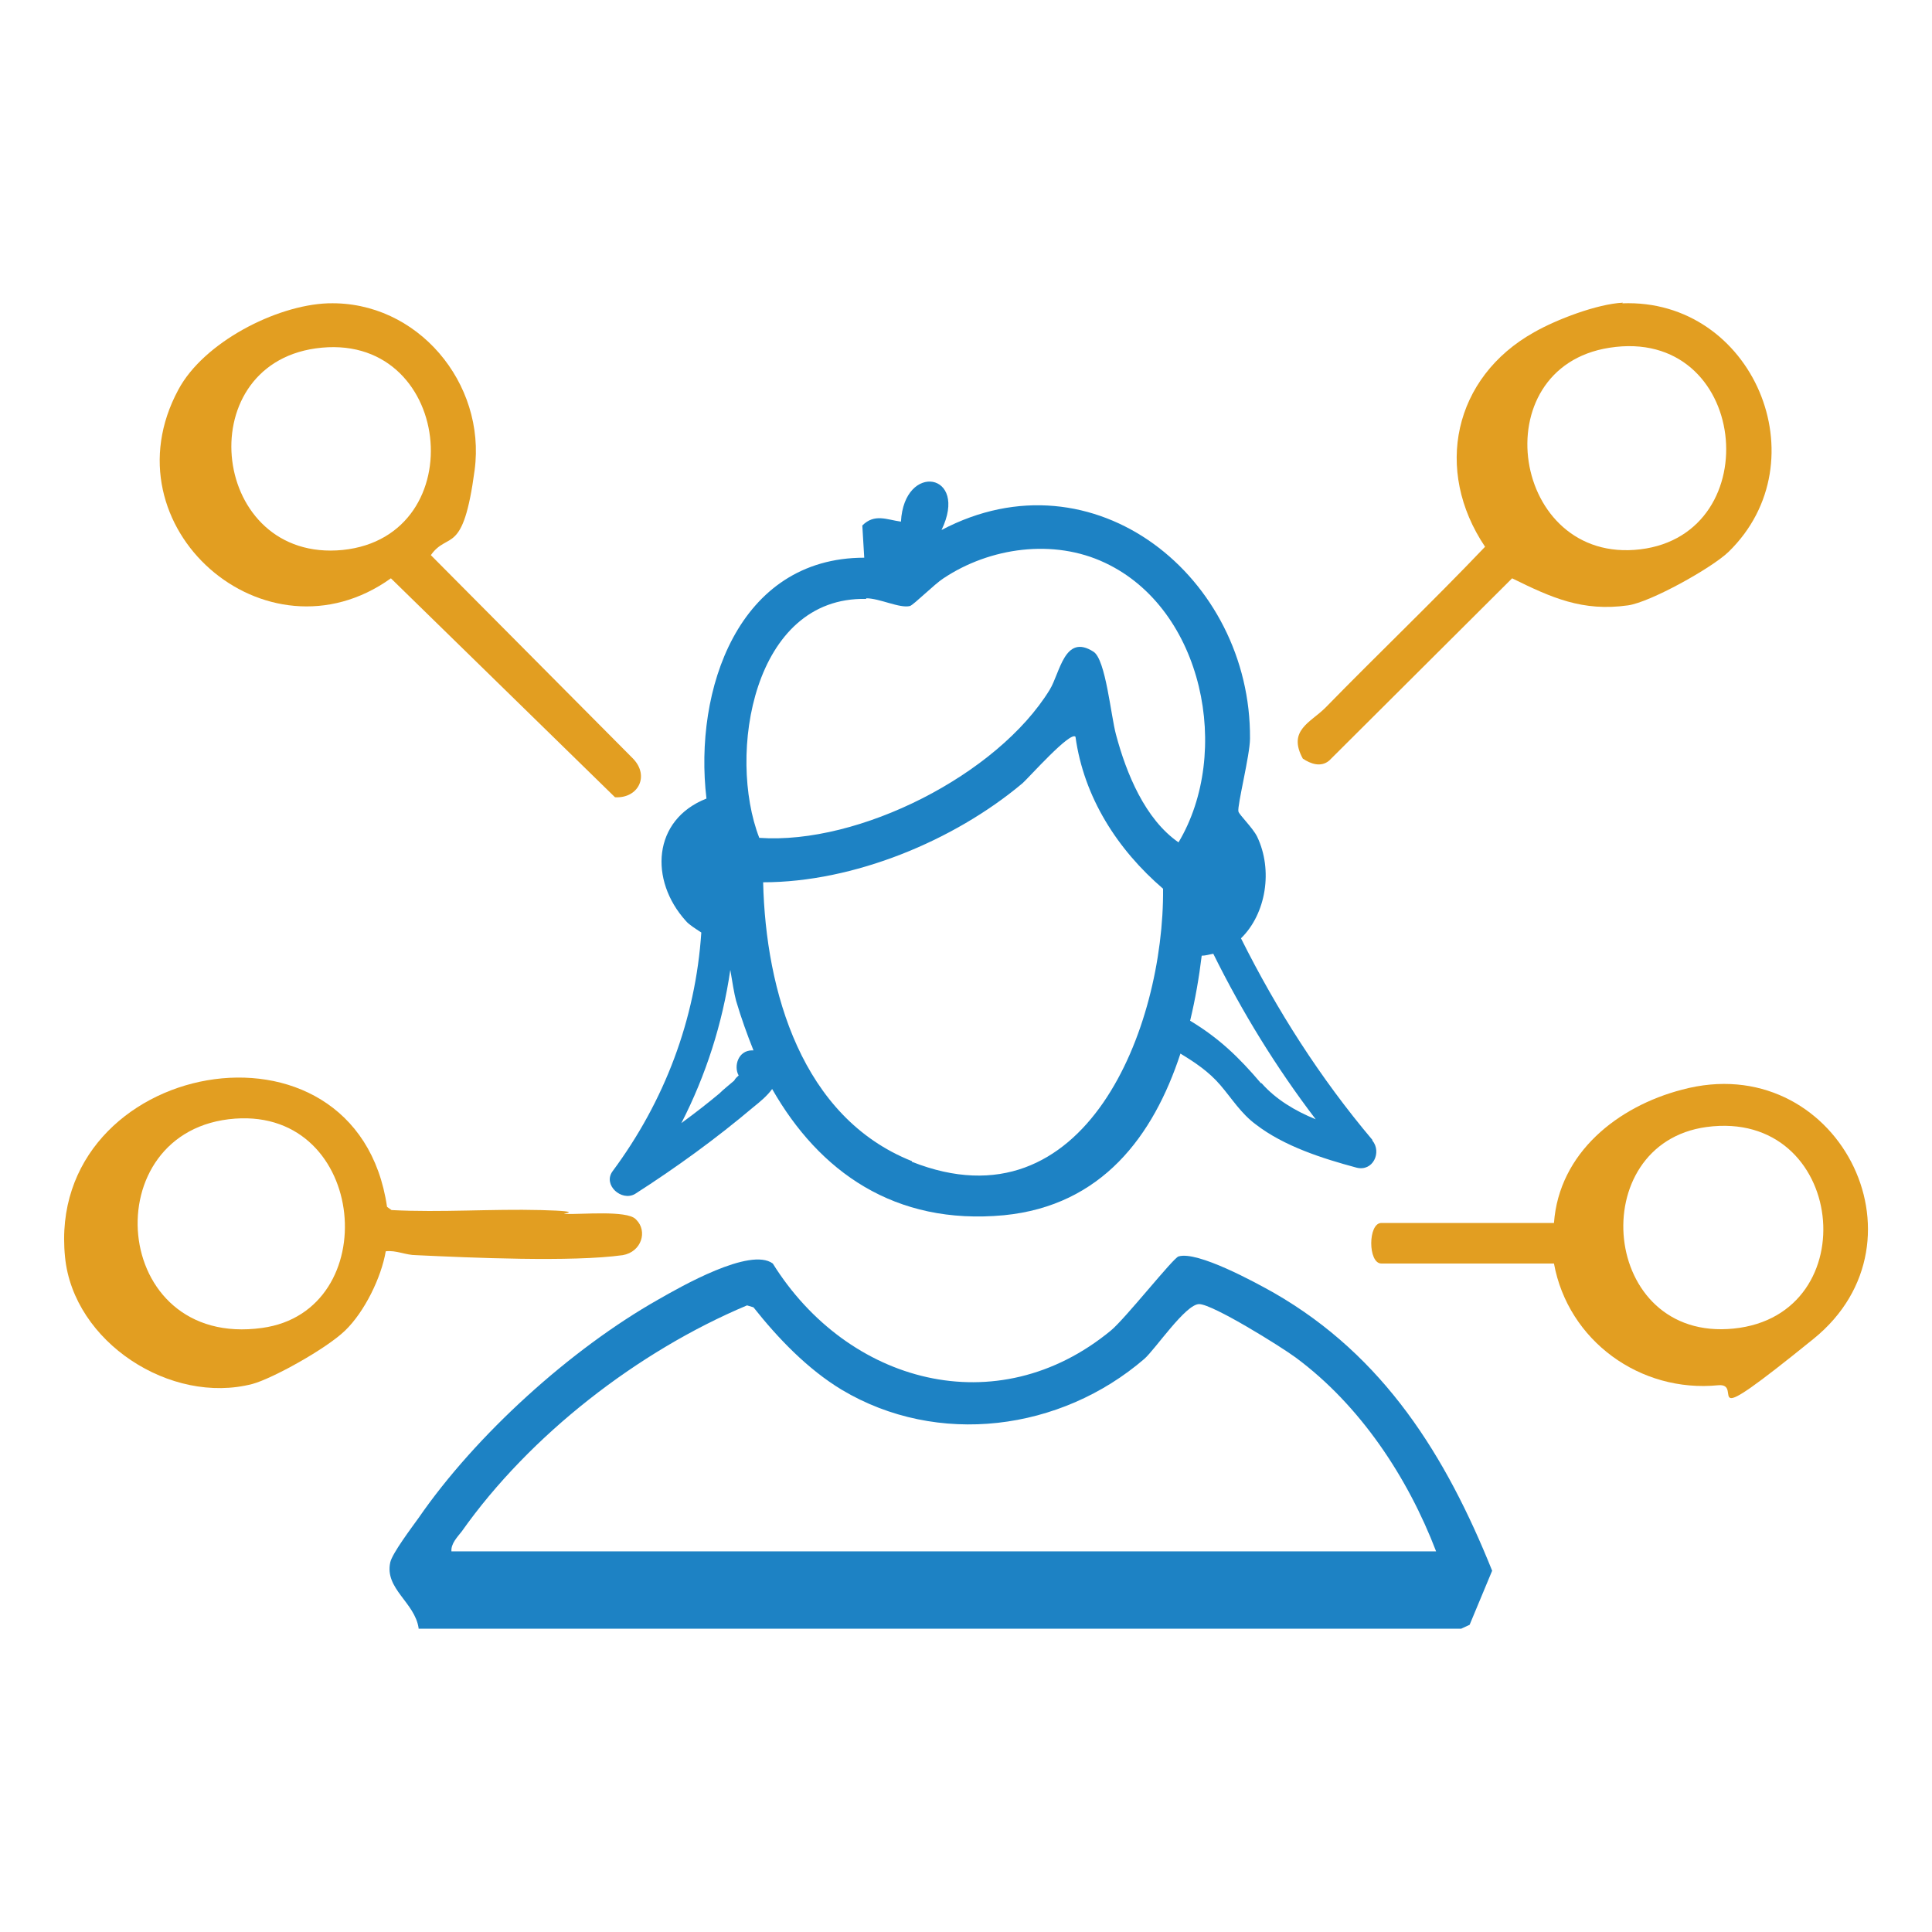
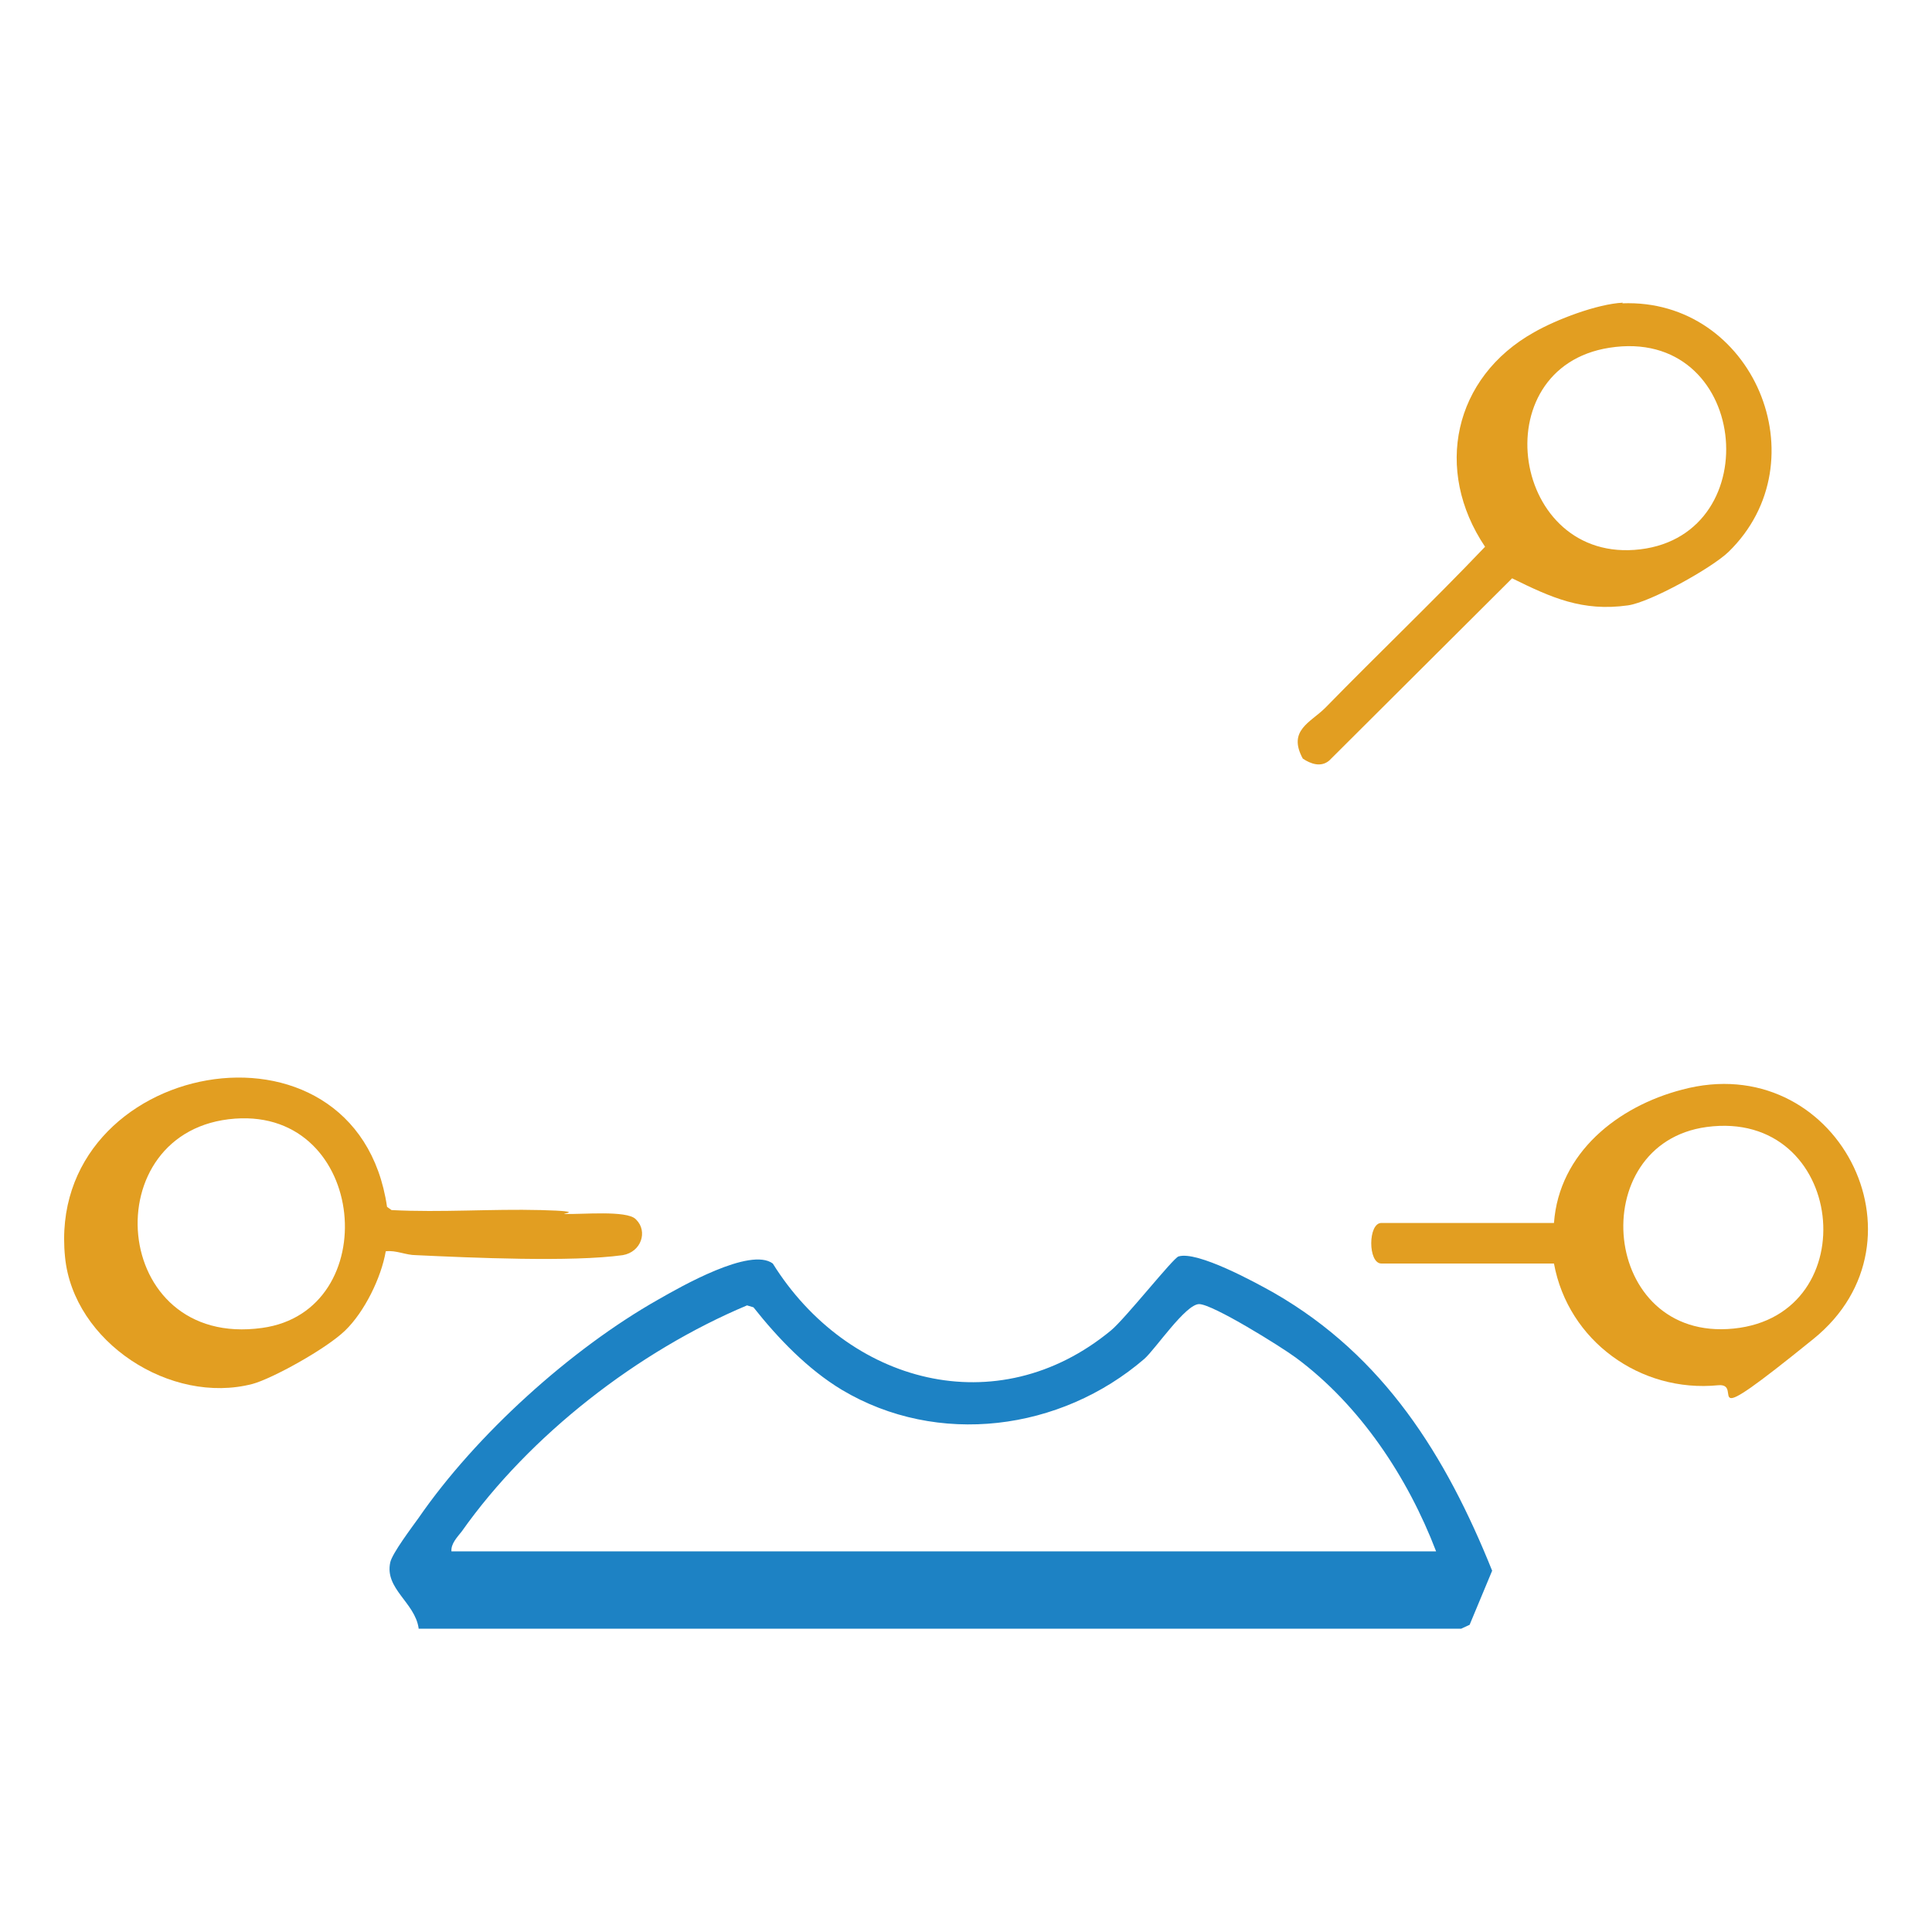
<svg xmlns="http://www.w3.org/2000/svg" width="100" height="100" version="1.1" viewBox="0 0 300 300">
  <defs>
    <style>
      .st0 {
        fill: #e29e21;
      }

      .st1 {
        fill: #1d82c4;
      }
    </style>
  </defs>
  <g id="Ebene_1">
    <path class="st1" d="M65,252.8c-.6-4-5.3-6.1-4.4-10.2.3-1.4,3.4-5.5,4.4-6.9,8.9-12.9,23.6-26.2,37.2-33.9,3.5-2,14.3-8.2,17.8-5.6,11.6,18.6,34.8,25,52.5,10.4,2.2-1.8,9.7-11.3,10.5-11.5,2.9-.9,11.9,4,14.9,5.7,17,9.8,26.6,25.2,33.8,43.1l-3.5,8.4-1.3.6H65ZM223,240.9c-4.4-11.5-11.8-22.7-21.8-30.1-2.3-1.7-12.9-8.3-15-8.3s-6.8,7-8.5,8.5c-13,11.2-32.1,13.7-47,4.8-5.3-3.2-9.9-8-13.7-12.8l-1-.3c-16.9,7.1-33.7,20.1-44.3,35.1-.7.9-1.7,1.9-1.6,3.1h153Z" />
-     <path class="st1" d="M213.1,177c-8.1-9.6-14.8-20.1-20.4-31.3,3.9-3.8,5-10.6,2.5-15.8-.7-1.4-2.8-3.4-2.9-3.9-.2-.9,1.8-8.8,1.8-11.3.2-25-24.2-44.9-47.9-32.4,4.3-8.9-5.8-10.6-6.3-1.3-2.2-.3-4.1-1.3-6,.6l.3,5c-19.6,0-26.5,20.6-24.5,37.4-8.4,3.3-8.9,12.7-3.2,19,.5.6,1.5,1.2,2.4,1.8-.9,13.5-5.7,26.2-13.8,37.1-1.5,2.1,1.4,4.7,3.5,3.5,6.4-4.1,12.6-8.6,18.4-13.5,1-.8,2.1-1.7,2.9-2.8,7.3,12.8,19,21.2,36,19.6,15.2-1.5,23.2-12.3,27.4-25.1,2.3,1.4,4.4,2.8,6.2,4.9,1.8,2.1,3.2,4.4,5.5,6.1,4.4,3.4,10.4,5.3,15.6,6.7,2.6.7,4-2.4,2.5-4.2ZM116.8,163.1c-2.2,0-2.9,2.5-2.1,3.9-.2.2-.5.4-.7.8-.8.7-1.6,1.3-2.3,2-1.8,1.5-3.6,2.9-5.5,4.3-.1.1-.3.2-.4.3,3.8-7.4,6.4-15.5,7.6-23.8.3,1.8.6,3.7.9,4.8.8,2.7,1.7,5.2,2.7,7.7,0,0,0,0-.1,0ZM134.5,92.9c2.1,0,5.2,1.6,6.8,1.2.6-.2,3.8-3.4,5.2-4.3,7.2-4.8,17.1-6.2,25.1-2.4,15.3,7.2,19.7,29.5,11.4,43.4-5.2-3.6-8.1-10.7-9.7-16.7-.8-2.9-1.6-11.7-3.5-12.9-4.5-2.9-5.2,3.3-6.8,5.9-8.1,13.2-29.6,24.1-45.1,23-5-12.9-1-37.5,16.6-37.1ZM141.6,180.3c-17.1-6.8-22.7-26.4-23.1-43.3,14,0,29.6-6.4,40.3-15.4,1-.9,7.4-8.1,8.2-7.2,1.3,9.4,6.5,17.5,13.6,23.6.2,21.4-12,53.1-39,42.4ZM195.8,168.2c-3.4-4-6.5-7-11-9.7.8-3.3,1.4-6.8,1.8-10.1.6,0,1.2-.2,1.8-.3,4.5,9.1,9.8,17.7,15.9,25.7-3.2-1.3-6.2-3.1-8.4-5.6Z" />
  </g>
  <g id="Ebene_2">
-     <path class="st0" d="M51,47.1c13.8-.4,24.5,12.4,22.7,25.9s-4.1,9.4-6.8,13.2l31.4,31.6c2.6,2.7.8,6.2-2.8,6l-34.8-34c-19.4,13.9-44.5-8-33-29.3,3.9-7.3,15.1-13.1,23.2-13.4ZM49,54.1c-19.7,2.8-16.2,33.3,4.2,31.3,20.5-2.1,17.1-34.3-4.2-31.3Z" />
    <path class="st0" d="M98.8,189.4c1.8,1.8.8,5-2.1,5.5-7.9,1.1-23.6.4-32.1,0-1.6,0-3.1-.8-4.7-.6-.7,4.1-3.3,9.4-6.3,12.3s-11.4,7.5-14.4,8.3c-12.7,3.3-27.8-6.5-29.1-19.7-3.1-30.7,45.3-39.9,50-7.8l.7.5c7.7.4,15.5-.2,23.2,0s2.5.6,3.8.6c2.4.1,9.5-.6,10.9.8ZM36.5,173.7c-22,1.6-19.5,35.8,4.2,32.5,19-2.6,16.4-34-4.2-32.5Z" />
    <path class="st0" d="M251.9,47.1c20.3-.8,31,24.5,16.5,38.6-2.6,2.5-12.1,7.8-15.6,8.3-7.1,1-11.9-1.2-18-4.2l-28.4,28.3c-1.3,1.1-2.9.5-4.1-.3-2.4-4.4,1.2-5.6,3.5-7.9,8.2-8.4,16.7-16.5,24.8-25-8-11.9-4.9-26.3,7.6-33.3,3.5-2,9.8-4.4,13.8-4.6ZM249.9,54c-19.8,3.1-15.2,33.7,4.8,31.3s16.8-34.7-4.8-31.3Z" />
    <path class="st0" d="M241.3,196.2h-26.8c-2.1,0-2.1-6.3,0-6.3h26.8c.8-10.9,9.9-18.1,19.9-20.7,23.9-6.4,39.3,23.4,20.4,38.7s-10.5,6.8-14.8,7.2c-12.1,1.2-23.3-6.9-25.5-18.9ZM265,175c-19.1,2.6-16.5,33.4,4.2,31.3,20.8-2.1,17.4-34.2-4.2-31.3Z" />
  </g>
</svg>